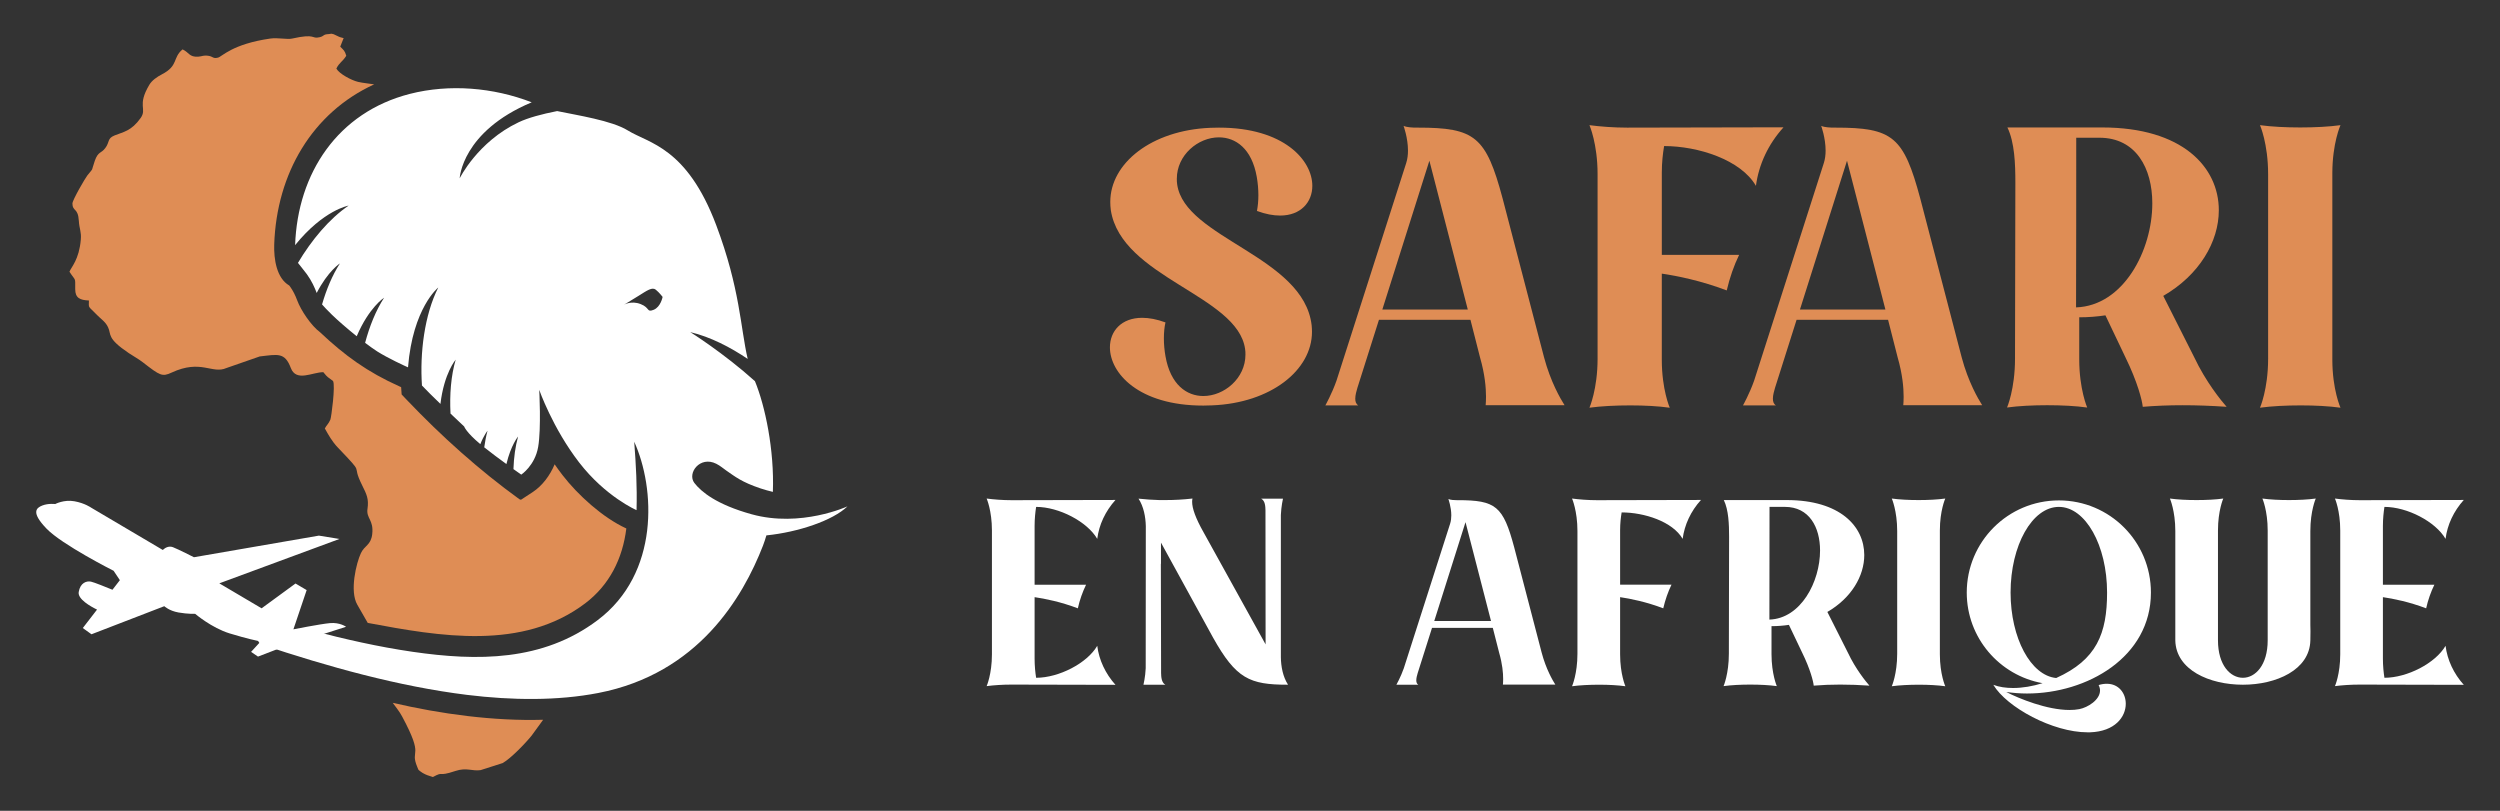
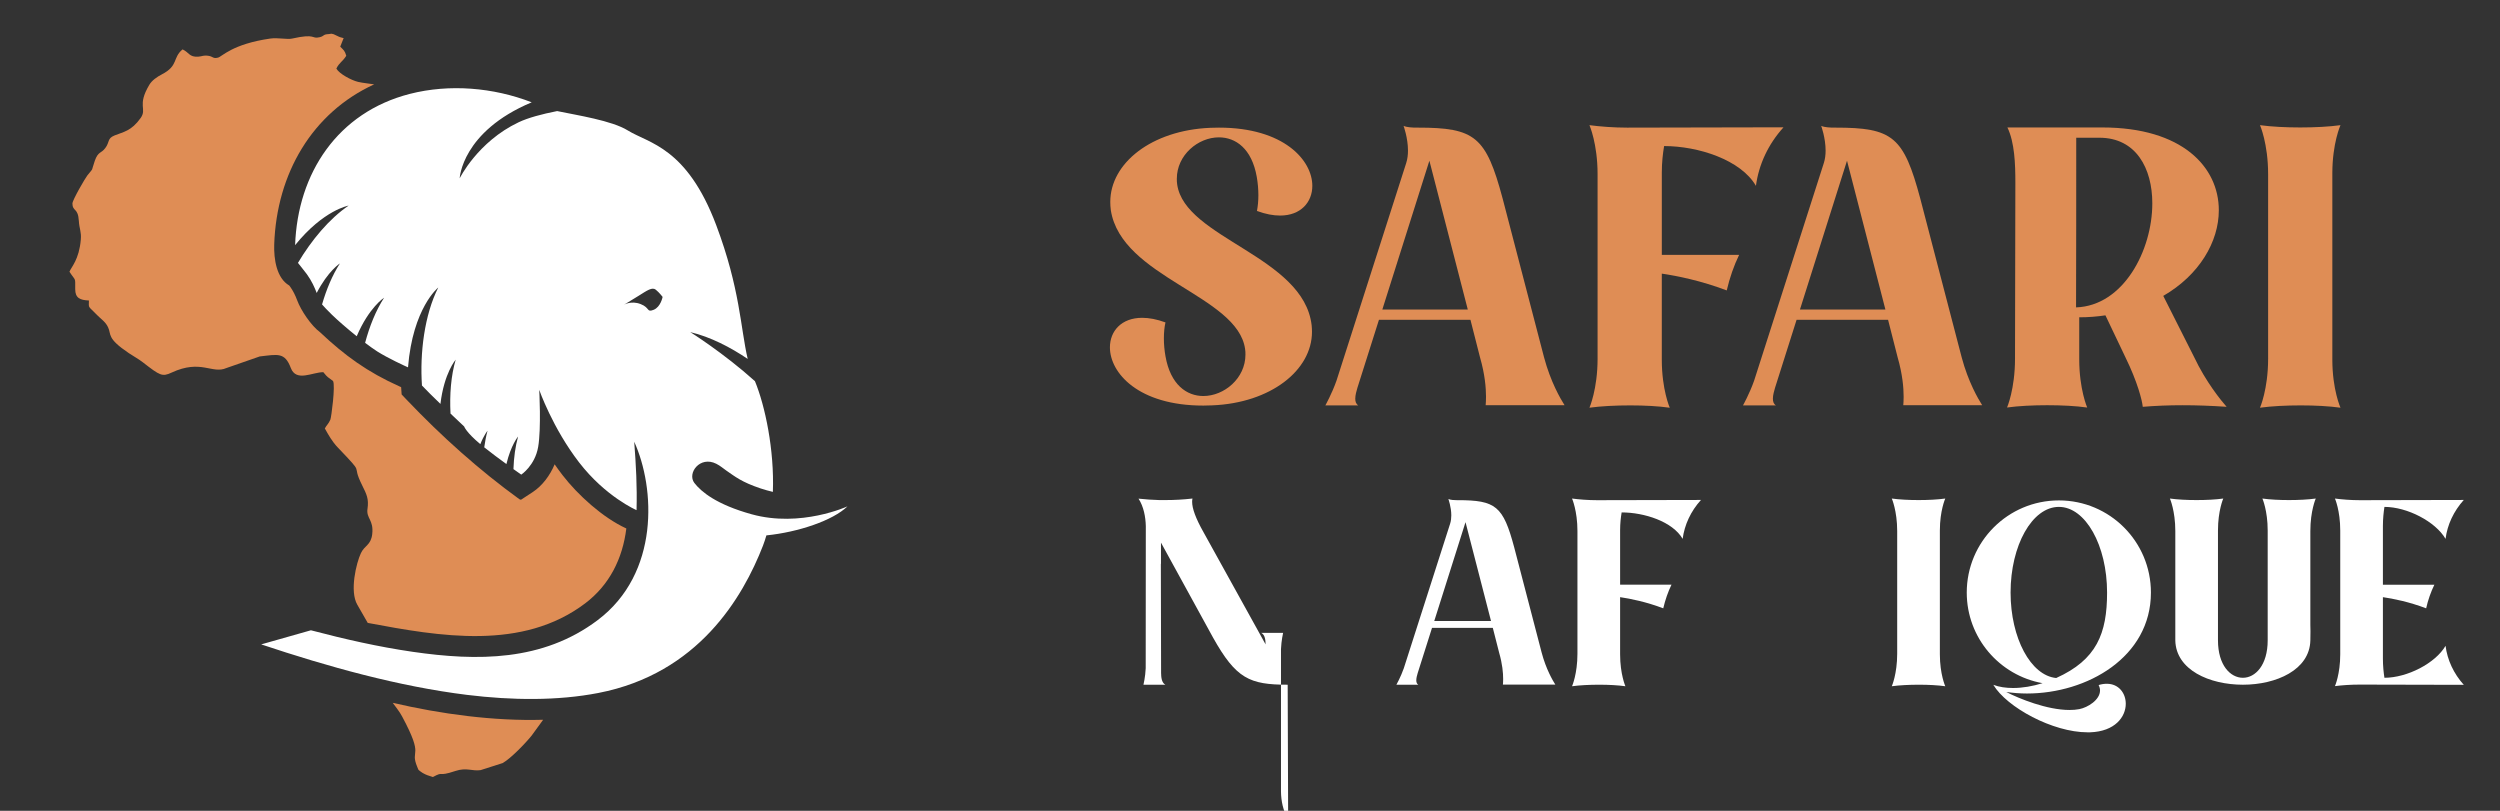
<svg xmlns="http://www.w3.org/2000/svg" version="1.1" id="Layer_1" x="0px" y="0px" width="185px" height="60px" viewBox="0 0 185 60" enable-background="new 0 0 185 60" xml:space="preserve">
  <rect x="0" y="0" width="185" height="60" fill="#333333" stroke="none" />
  <g>
    <g>
      <path fill-rule="evenodd" clip-rule="evenodd" fill="#DF8D55" d="M24.316,2.524c-0.426,0.015-0.308,0.148-0.664,0.23    c-0.636,0.152-0.231-0.304-2.042,0.101c-0.353,0.082-1.05-0.085-1.623,0c-2.797,0.405-3.549,1.33-3.853,1.409    c-0.377,0.098-0.353-0.079-0.712-0.134c-0.383-0.058-0.454,0.046-0.755,0.064c-0.664,0.046-0.669-0.313-1.156-0.539    c-0.758,0.621-0.286,1.202-1.522,1.842c-0.387,0.197-0.752,0.465-0.935,0.772c-0.94,1.571-0.146,1.763-0.648,2.466    c-0.688,0.968-1.272,1.022-1.933,1.29c-0.548,0.223-0.341,0.481-0.682,0.932c-0.311,0.414-0.527,0.234-0.776,0.943    c-0.292,0.837-0.042,0.46-0.539,1.065c-0.146,0.177-1.12,1.839-1.117,2.098c0.006,0.605,0.42,0.292,0.475,1.281    c0.03,0.572,0.198,0.797,0.146,1.391c-0.128,1.488-0.706,2.024-0.84,2.374c0.484,0.737,0.423,0.368,0.426,1.291    c0,0.663,0.368,0.81,1.014,0.837c-0.019,0.614-0.064,0.377,0.608,1.08c0.286,0.299,0.612,0.481,0.81,0.904    c0.255,0.542-0.116,0.801,1.531,1.908c0.353,0.237,0.715,0.43,1.038,0.679c1.284,0.999,1.439,1.087,2.133,0.764    c2.188-1.016,2.995,0.138,4.063-0.34l2.457-0.855c1.336-0.152,1.856-0.326,2.301,0.855c0.402,1.056,1.607,0.304,2.405,0.31    c0.353,0.441,0.313,0.332,0.718,0.651c0.188,0.332-0.128,2.697-0.195,2.855c-0.137,0.325-0.271,0.393-0.411,0.657    c0.259,0.463,0.542,0.975,0.953,1.403c2.14,2.24,0.922,1.022,1.811,2.81c0.332,0.663,0.5,1.007,0.393,1.737    c-0.104,0.719,0.472,0.81,0.35,1.869c-0.094,0.822-0.569,0.834-0.837,1.409c-0.341,0.719-0.852,2.818-0.265,3.82    c0.116,0.194,0.441,0.755,0.77,1.342c5.351,1.005,11.438,2.066,16.089-1.445c1.808-1.367,2.773-3.324,3.047-5.543    c-1.747-0.801-3.585-2.475-4.721-3.947c-0.195-0.253-0.39-0.521-0.584-0.801c-0.341,0.821-0.91,1.586-1.622,2.055l-0.871,0.569    l-0.107-0.034c-3.001-2.173-5.78-4.669-8.339-7.354l-0.384-0.404l-0.037-0.542l-0.125-0.055c-2.389-1.074-4.042-2.28-5.877-4.009    c-0.648-0.475-1.418-1.616-1.695-2.371c-0.131-0.354-0.305-0.709-0.526-1.011c-0.019-0.024-0.037-0.049-0.055-0.073    c-0.94-0.544-1.15-1.95-1.114-3.046c0.18-5.232,2.803-9.734,7.396-11.841c-0.374-0.066-0.791-0.088-1.202-0.186    c-0.484-0.118-1.379-0.59-1.595-0.982c0.222-0.457,0.426-0.473,0.733-0.944c-0.106-0.386-0.198-0.42-0.447-0.679l0.252-0.633    c-0.018-0.009-0.049-0.009-0.058-0.012l-0.116-0.031c-0.125-0.036-0.079-0.018-0.18-0.061l-0.38-0.18    c-0.034-0.009-0.125-0.033-0.146-0.036C24.529,2.503,24.502,2.487,24.316,2.524L24.316,2.524z M29.062,52.009    c0.234,0.332,0.49,0.621,0.703,1.025c1.677,3.132,0.539,2.344,1.111,3.717c0.106,0.253,0.037,0.173,0.222,0.325    c0.216,0.177,0.539,0.302,0.685,0.341l0.25,0.083c0.877-0.473,0.253,0.027,1.668-0.448c0.828-0.276,1.239,0.031,1.863-0.063    l1.631-0.521c0.612-0.344,1.708-1.485,2.152-2.042l0.846-1.163C36.506,53.366,32.641,52.84,29.062,52.009L29.062,52.009z" />
      <path fill-rule="evenodd" clip-rule="evenodd" fill="#FFFFFF" d="M30.538,48.234c4.76,0.691,9.624,0.725,13.697-2.35    c4.587-3.461,4.255-9.768,2.697-13.197c0.134,1.789,0.219,3.271,0.173,5.064c0,0-2.283-0.983-4.252-3.534    c-1.966-2.55-2.95-5.369-2.95-5.369s0.158,2.844-0.079,4.226c-0.24,1.382-1.251,2.048-1.251,2.048s-0.231-0.161-0.578-0.408    c0.03-0.849,0.137-1.671,0.344-2.413c0,0-0.532,0.633-0.864,2.039c-0.521-0.377-1.135-0.834-1.641-1.238    c0.058-0.424,0.137-0.838,0.244-1.228c0,0-0.262,0.313-0.533,0.993c-1.065-0.89-1.196-1.307-1.196-1.307s-0.438-0.41-1.01-0.955    c-0.073-1.4,0.033-2.797,0.383-3.99c0,0-0.858,0.989-1.129,3.274c-0.502-0.483-1.008-0.982-1.367-1.36    c-0.165-2.404,0.183-5.229,1.205-7.253c0,0-1.884,1.504-2.237,5.908c-0.223-0.098-1.479-0.673-2.28-1.179    c-0.25-0.161-0.557-0.38-0.895-0.636c0.326-1.227,0.794-2.39,1.406-3.339c0,0-1.117,0.712-2.027,2.852    c-0.676-0.541-1.37-1.141-1.832-1.589c-0.362-0.353-0.591-0.6-0.734-0.764c0.323-1.114,0.761-2.167,1.324-3.038    c0,0-0.883,0.563-1.72,2.189c-0.14-0.381-0.375-0.904-0.73-1.392c-0.307-0.417-0.518-0.643-0.657-0.834    c0.995-1.674,2.31-3.26,3.75-4.24c0,0-1.851,0.317-3.96,2.926c0.183-5.317,3.147-9.828,8.501-11.195    c2.91-0.742,6.164-0.478,9.006,0.627c-5.178,2.167-5.33,5.625-5.33,5.625s1.33-2.709,4.358-4.146    c0.712-0.338,1.723-0.608,2.855-0.831c1.485,0.311,4.051,0.7,5.235,1.437c1.543,0.956,4.362,1.224,6.541,7.016    c1.765,4.697,1.787,7.576,2.325,9.887c-1.251-0.844-2.749-1.632-4.252-1.984c0,0,2.465,1.54,4.788,3.631    c0.752,1.82,1.443,5.095,1.327,8.193c-0.311-0.073-0.615-0.158-0.91-0.256c-1.406-0.472-1.875-0.867-2.539-1.324    c-0.216-0.148-0.438-0.35-0.742-0.502c-1.206-0.605-2.167,0.7-1.62,1.419c0.502,0.651,1.635,1.598,4.237,2.319    c3.641,1.01,7.095-0.585,7.095-0.585c-1.078,1.047-3.641,1.909-6,2.149c-0.076,0.262-0.161,0.518-0.255,0.764    c-1.489,3.826-4.785,9.46-12.175,10.896c-3.022,0.587-6.389,0.551-9.716,0.143c-5.052-0.623-10.291-2.084-15.24-3.737l3.68-1.044    C25.494,47.294,27.996,47.866,30.538,48.234L30.538,48.234z M46.164,22.555c0,0,0.45-0.265,1.089-0.663    c0.636-0.399,1.011-0.667,1.275-0.454s0.505,0.533,0.505,0.533s-0.134,0.742-0.664,0.955c-0.533,0.213-0.256-0.149-0.959-0.423    C46.709,22.226,46.164,22.555,46.164,22.555L46.164,22.555z" />
-       <path fill-rule="evenodd" clip-rule="evenodd" fill="#FFFFFF" d="M19.358,45.015l-3.129-1.848l8.891-3.284l-1.521-0.247    l-9.247,1.599c0,0-1.16-0.591-1.552-0.743c-0.277-0.106-0.554,0.012-0.755,0.204l-5.293-3.126c0,0-0.478-0.341-1.251-0.478    c-0.77-0.138-1.416,0.207-1.416,0.207s-0.505-0.067-0.956,0.109c-0.454,0.18-0.84,0.508,0.308,1.704    c1.144,1.196,4.97,3.126,4.97,3.126l0.463,0.694l-0.548,0.709c-0.441-0.18-1.345-0.548-1.588-0.6    c-0.329-0.07-0.798,0.082-0.91,0.773c-0.083,0.517,0.864,1.056,1.357,1.296l-1.053,1.364l0.642,0.462l5.388-2.078    c0,0,0.359,0.344,1.053,0.466c0.691,0.121,1.233,0.1,1.233,0.1s1.211,1.035,2.542,1.446c1.333,0.407,2.112,0.56,2.112,0.56    l0.091,0.144l-0.609,0.666l0.512,0.348l1.607-0.618c0,0,1.683,0.286,1.933,0.259c0.25-0.024,0.101-0.402-0.027-0.572    c-0.128-0.167-0.198-0.25-0.198-0.25l3.202-1.025c0,0-0.457-0.338-1.193-0.271c-0.736,0.069-2.703,0.459-2.703,0.459l0.98-2.903    l-0.825-0.487L19.358,45.015z" />
    </g>
    <g>
      <g>
        <path fill="#DF8D55" d="M89.047,30.013c-4.818,0-6.913-2.423-6.913-4.308c0-1.204,0.851-2.187,2.383-2.187     c0.511,0,1.086,0.104,1.728,0.341c-0.079,0.34-0.118,0.746-0.118,1.191c0,0.419,0.039,0.863,0.118,1.309     c0.367,2.108,1.571,2.946,2.802,2.946c1.545,0,3.116-1.31,3.116-3.063c0-0.131,0-0.275-0.026-0.419     c-0.563-3.98-9.165-5.276-9.937-10.277c-0.026-0.196-0.039-0.406-0.039-0.603c0-2.867,3.05-5.302,7.397-5.485l0.642-0.014     c4.817,0,6.912,2.423,6.912,4.308c0,1.204-0.851,2.199-2.382,2.199c-0.511,0-1.074-0.104-1.715-0.34     c0.065-0.341,0.105-0.733,0.105-1.165c0-0.433-0.04-0.903-0.118-1.349c-0.366-2.108-1.571-2.933-2.801-2.933     c-1.545,0-3.116,1.309-3.116,3.063c0,0.131,0,0.274,0.026,0.419c0.563,3.993,9.361,5.315,9.95,10.421     c0.013,0.157,0.026,0.327,0.026,0.484c0,2.854-3.063,5.276-7.397,5.446L89.047,30.013z" />
        <path fill="#DF8D55" d="M98.077,29.999c0,0,0.484-0.864,0.825-1.833l5.158-16.103c0.092-0.288,0.131-0.603,0.131-0.917     c0-0.942-0.327-1.833-0.327-1.833c0.249,0.118,0.707,0.131,0.93,0.131h0.118c4.242,0,5.054,0.655,6.284,5.25l3.063,11.744     c0.484,1.819,1.218,3.076,1.519,3.548h-5.839c0.013-0.145,0.026-0.354,0.026-0.629c0-0.654-0.079-1.649-0.445-2.919l-0.707-2.775     h-6.769l-1.597,5.04c-0.065,0.223-0.157,0.537-0.157,0.799c0,0.209,0.053,0.393,0.223,0.497H98.077z M105.775,11.893     l-3.482,11.011h6.323L105.775,11.893z" />
        <path fill="#DF8D55" d="M120.643,29.999c-1.074,0-2.16,0.053-3.024,0.171c0,0,0.602-1.362,0.602-3.627V12.888     c0-2.265-0.602-3.626-0.602-3.626c0.799,0.104,1.793,0.183,2.789,0.183l11.573-0.025c-1.139,1.257-1.833,2.762-2.042,4.333     c-1.113-1.925-4.268-2.945-6.795-2.945c-0.092,0.55-0.17,1.204-0.17,1.977v6.075h5.721c-0.393,0.812-0.694,1.688-0.917,2.631     c-1.898-0.72-3.652-1.073-4.805-1.243v6.362c0,2.226,0.589,3.562,0.589,3.562C122.724,30.052,121.69,29.999,120.643,29.999z" />
        <path fill="#DF8D55" d="M128.981,29.999c0,0,0.484-0.864,0.825-1.833l5.158-16.103c0.092-0.288,0.131-0.603,0.131-0.917     c0-0.942-0.327-1.833-0.327-1.833c0.249,0.118,0.707,0.131,0.93,0.131h0.118c4.242,0,5.054,0.655,6.284,5.25l3.063,11.744     c0.484,1.819,1.218,3.076,1.519,3.548h-5.839c0.013-0.145,0.026-0.354,0.026-0.629c0-0.654-0.079-1.649-0.445-2.919l-0.707-2.775     h-6.769l-1.597,5.04c-0.065,0.223-0.157,0.537-0.157,0.799c0,0.209,0.053,0.393,0.223,0.497H128.981z M136.679,11.893     l-3.482,11.011h6.323L136.679,11.893z" />
        <path fill="#DF8D55" d="M151.494,29.986c-1.06,0-2.121,0.052-2.972,0.17c0,0,0.589-1.361,0.589-3.613l0.026-13.04     c0-1.348-0.052-2.972-0.589-4.071h7.017c5.931,0,8.628,2.933,8.628,6.127c0,2.33-1.44,4.792-4.111,6.337l2.292,4.543     c0.851,1.807,1.99,3.207,2.396,3.665c-1.126-0.078-2.212-0.117-3.26-0.117c-1.021,0-2.003,0.039-2.946,0.117     c-0.039-0.458-0.393-1.858-1.283-3.665l-1.479-3.104c-0.615,0.092-1.257,0.145-1.938,0.145v3.103     c0,2.226,0.589,3.574,0.589,3.574C153.615,30.038,152.555,29.986,151.494,29.986z M159.271,15.048     c0-2.592-1.205-4.856-3.915-4.856h-1.715v0.013c0,4.189,0,8.379-0.013,12.542C157.137,22.629,159.271,18.53,159.271,15.048z" />
        <path fill="#DF8D55" d="M170.263,29.999c-1.074,0-2.16,0.053-3.024,0.171c0,0,0.602-1.362,0.602-3.627V12.888     c0-2.265-0.602-3.626-0.602-3.626c0.864,0.117,1.924,0.17,2.985,0.17s2.121-0.053,2.972-0.17c0,0-0.603,1.335-0.603,3.561v13.786     c0,2.226,0.603,3.562,0.603,3.562C172.358,30.052,171.311,29.999,170.263,29.999z" />
      </g>
    </g>
    <g>
      <g>
-         <path fill="#FFFFFF" d="M73.403,48.417v-9.159c0-1.479-0.392-2.366-0.392-2.366c0.531,0.07,1.183,0.122,1.853,0.122l7.68-0.017     c-0.748,0.835-1.217,1.835-1.348,2.879c-0.748-1.279-2.835-2.366-4.523-2.366c-0.061,0.391-0.113,0.87-0.113,1.426v4.332h3.809     c-0.261,0.539-0.469,1.122-0.609,1.748c-1.261-0.479-2.426-0.713-3.2-0.826v4.54c0,0.557,0.052,1.043,0.113,1.426     c1.688,0,3.775-1.079,4.523-2.366c0.13,1.044,0.6,2.053,1.348,2.888l-7.68-0.018c-0.67,0-1.322,0.043-1.853,0.113     C73.012,50.773,73.403,49.886,73.403,48.417z" />
-         <path fill="#FFFFFF" d="M95.288,50.66v0.009c-2.818,0-3.818-0.443-5.523-3.488l-3.853-7.027v1.591l-0.009-0.043l0.018,8.106     c0.009,0.261,0.018,0.696,0.313,0.861h-1.618c0,0,0.139-0.574,0.166-1.218l0.008-10.524c-0.017-0.678-0.156-1.435-0.539-2.026     h0.009c0.522,0.061,1.026,0.087,1.522,0.104h0.47c0.661,0,1.313-0.035,1.992-0.113c-0.018,0.07-0.026,0.157-0.026,0.244     c0,0.487,0.261,1.218,0.835,2.235l4.601,8.314l-0.009-9.933c-0.008-0.261-0.017-0.696-0.322-0.852h1.618     c0,0-0.131,0.565-0.157,1.209v10.524c0.009,0.687,0.148,1.444,0.53,2.035L95.288,50.66z" />
+         <path fill="#FFFFFF" d="M95.288,50.66v0.009c-2.818,0-3.818-0.443-5.523-3.488l-3.853-7.027v1.591l-0.009-0.043l0.018,8.106     c0.009,0.261,0.018,0.696,0.313,0.861h-1.618c0,0,0.139-0.574,0.166-1.218l0.008-10.524c-0.017-0.678-0.156-1.435-0.539-2.026     h0.009c0.522,0.061,1.026,0.087,1.522,0.104h0.47c0.661,0,1.313-0.035,1.992-0.113c-0.018,0.07-0.026,0.157-0.026,0.244     c0,0.487,0.261,1.218,0.835,2.235l4.601,8.314c-0.008-0.261-0.017-0.696-0.322-0.852h1.618     c0,0-0.131,0.565-0.157,1.209v10.524c0.009,0.687,0.148,1.444,0.53,2.035L95.288,50.66z" />
        <path fill="#FFFFFF" d="M103.334,50.669c0,0,0.322-0.574,0.548-1.218l3.427-10.698c0.061-0.191,0.087-0.4,0.087-0.609     c0-0.626-0.217-1.218-0.217-1.218c0.166,0.079,0.47,0.087,0.618,0.087h0.078c2.818,0,3.357,0.435,4.175,3.488l2.035,7.802     c0.322,1.209,0.809,2.044,1.009,2.357h-3.879c0.009-0.096,0.018-0.235,0.018-0.417c0-0.435-0.052-1.096-0.296-1.939l-0.47-1.844     h-4.497l-1.061,3.349c-0.043,0.147-0.104,0.356-0.104,0.53c0,0.139,0.035,0.261,0.148,0.331H103.334z M108.448,38.64     l-2.313,7.315h4.201L108.448,38.64z" />
        <path fill="#FFFFFF" d="M118.34,50.669c-0.713,0-1.435,0.035-2.009,0.113c0,0,0.4-0.905,0.4-2.409v-9.072     c0-1.504-0.4-2.409-0.4-2.409c0.531,0.07,1.191,0.122,1.853,0.122l7.688-0.017c-0.756,0.835-1.217,1.835-1.356,2.879     c-0.739-1.279-2.835-1.957-4.514-1.957c-0.061,0.365-0.113,0.8-0.113,1.313v4.036h3.801c-0.261,0.539-0.461,1.122-0.609,1.748     c-1.261-0.479-2.426-0.713-3.192-0.826v4.227c0,1.479,0.392,2.366,0.392,2.366C119.723,50.704,119.036,50.669,118.34,50.669z" />
-         <path fill="#FFFFFF" d="M129.518,50.66c-0.704,0-1.409,0.035-1.974,0.113c0,0,0.392-0.905,0.392-2.4l0.017-8.663     c0-0.896-0.035-1.974-0.391-2.705h4.662c3.94,0,5.732,1.948,5.732,4.07c0,1.548-0.957,3.183-2.731,4.209l1.522,3.018     c0.565,1.2,1.322,2.131,1.591,2.435c-0.748-0.052-1.47-0.078-2.166-0.078c-0.678,0-1.331,0.026-1.957,0.078     c-0.026-0.304-0.261-1.235-0.852-2.435l-0.983-2.062c-0.409,0.061-0.835,0.096-1.288,0.096v2.062     c0,1.479,0.392,2.375,0.392,2.375C130.927,50.695,130.222,50.66,129.518,50.66z M134.684,40.736c0-1.722-0.8-3.227-2.601-3.227     h-1.139v0.009c0,2.783,0,5.566-0.009,8.332C133.267,45.772,134.684,43.05,134.684,40.736z" />
        <path fill="#FFFFFF" d="M142.001,50.669c-0.713,0-1.435,0.035-2.009,0.113c0,0,0.4-0.905,0.4-2.409v-9.072     c0-1.504-0.4-2.409-0.4-2.409c0.574,0.078,1.278,0.113,1.983,0.113s1.409-0.035,1.975-0.113c0,0-0.4,0.887-0.4,2.366v9.159     c0,1.479,0.4,2.366,0.4,2.366C143.393,50.704,142.697,50.669,142.001,50.669z" />
        <path fill="#FFFFFF" d="M154.663,54.191h-0.191c-2.565,0-5.966-1.844-6.966-3.514c0.435,0.165,0.939,0.235,1.461,0.235     c0.705,0,1.453-0.13,2.183-0.357c-3.192-0.574-5.61-3.357-5.61-6.706c0-3.766,3.053-6.819,6.819-6.819s6.81,3.053,6.81,6.819     c0,4.784-4.723,7.471-9.176,7.471c-0.513,0-1.026-0.043-1.531-0.113c0.939,0.487,3.018,1.331,4.679,1.331     c0.252,0,0.496-0.018,0.722-0.061c0.635-0.122,1.539-0.687,1.539-1.383c0-0.13-0.035-0.261-0.104-0.4     c0.217-0.069,0.417-0.095,0.609-0.095c0.878,0,1.4,0.695,1.4,1.479C157.307,53.043,156.516,54.13,154.663,54.191z      M152.158,50.173c2.992-1.348,3.766-3.288,3.766-6.323c0-3.497-1.6-6.34-3.566-6.34c-1.974,0-3.575,2.844-3.575,6.34     C148.784,47.225,150.28,49.991,152.158,50.173z" />
        <path fill="#FFFFFF" d="M160.973,47.398v-8.097c0-1.504-0.4-2.409-0.4-2.409c0.565,0.078,1.27,0.113,1.974,0.113     c0.713,0,1.418-0.035,1.975-0.113c0,0-0.392,0.887-0.392,2.366v8.124c0,1.853,0.922,2.774,1.844,2.774     c0.913,0,1.835-0.922,1.835-2.774v-8.124c0-1.479-0.392-2.366-0.392-2.366c0.565,0.078,1.261,0.113,1.966,0.113     s1.417-0.035,1.983-0.113c0,0-0.4,0.905-0.4,2.409v6.94l0.009,0.47c0,0.226,0,0.453-0.009,0.687     c-0.052,2.175-2.522,3.271-4.992,3.271C163.495,50.669,161.025,49.573,160.973,47.398z" />
        <path fill="#FFFFFF" d="M173.178,48.417v-9.159c0-1.479-0.392-2.366-0.392-2.366c0.531,0.07,1.183,0.122,1.853,0.122l7.68-0.017     c-0.748,0.835-1.217,1.835-1.348,2.879c-0.748-1.279-2.835-2.366-4.523-2.366c-0.061,0.391-0.113,0.87-0.113,1.426v4.332h3.809     c-0.261,0.539-0.469,1.122-0.609,1.748c-1.261-0.479-2.426-0.713-3.2-0.826v4.54c0,0.557,0.052,1.043,0.113,1.426     c1.688,0,3.775-1.079,4.523-2.366c0.13,1.044,0.6,2.053,1.348,2.888l-7.68-0.018c-0.67,0-1.322,0.043-1.853,0.113     C172.786,50.773,173.178,49.886,173.178,48.417z" />
      </g>
    </g>
  </g>
</svg>